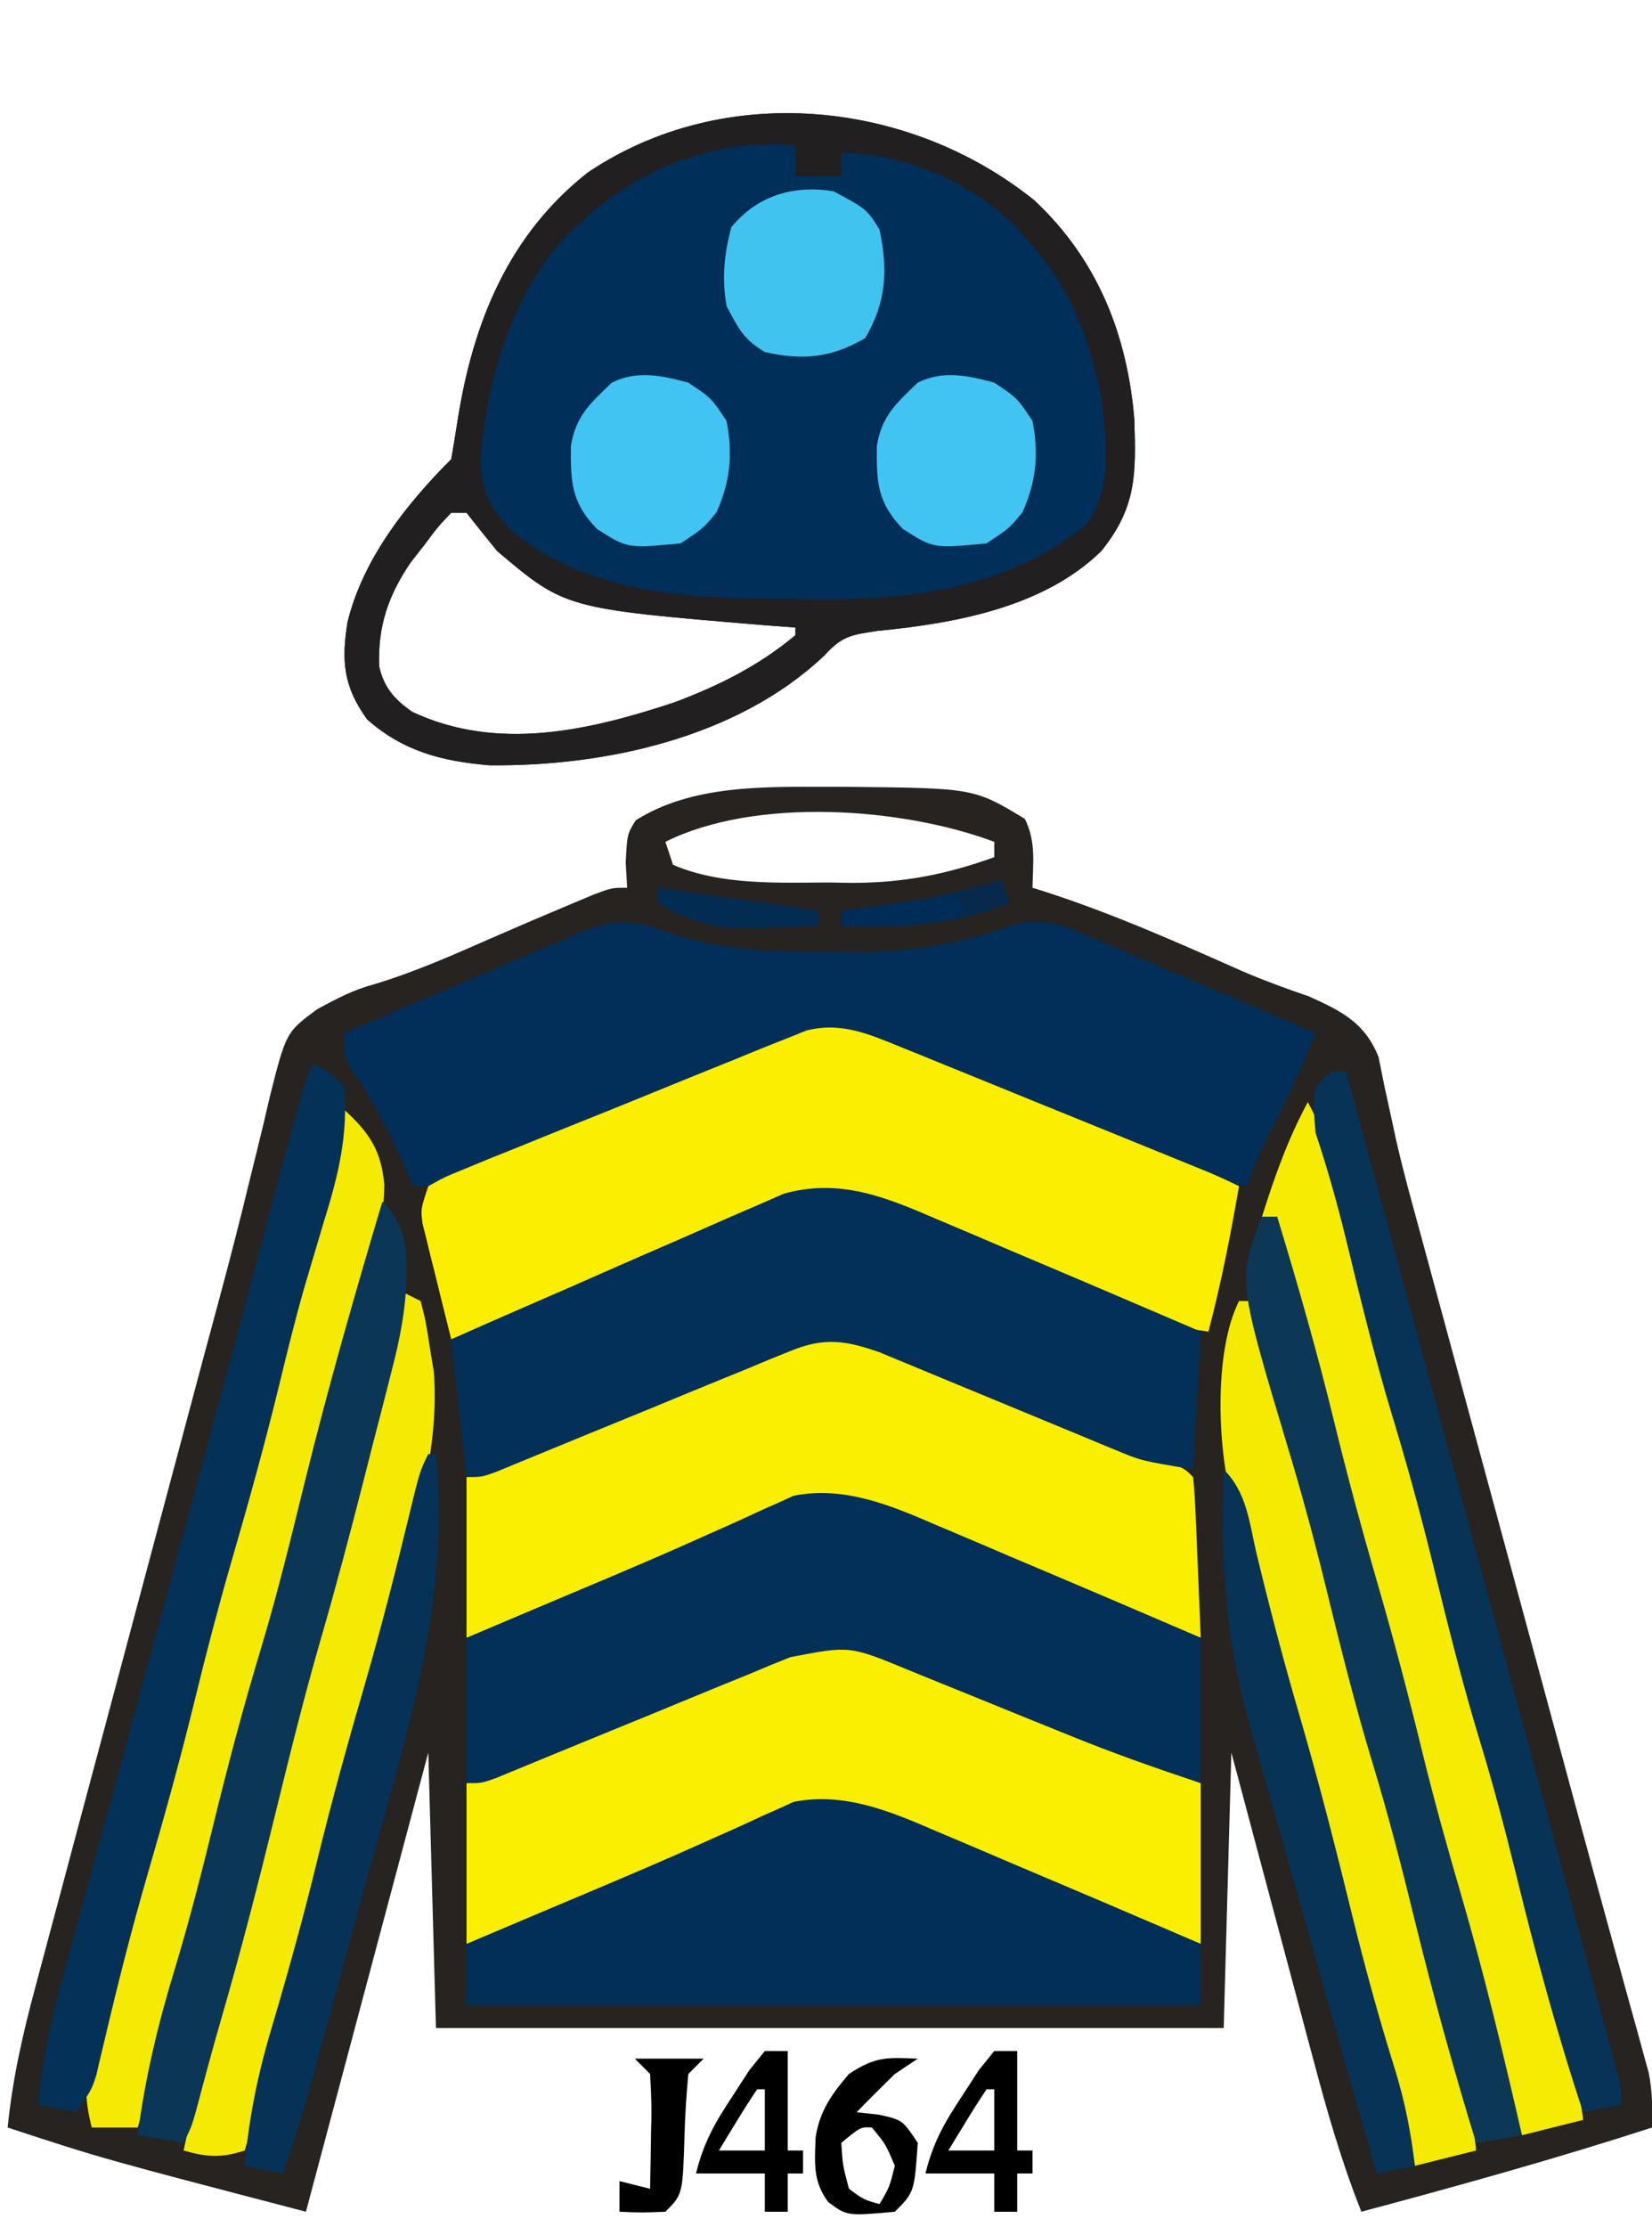
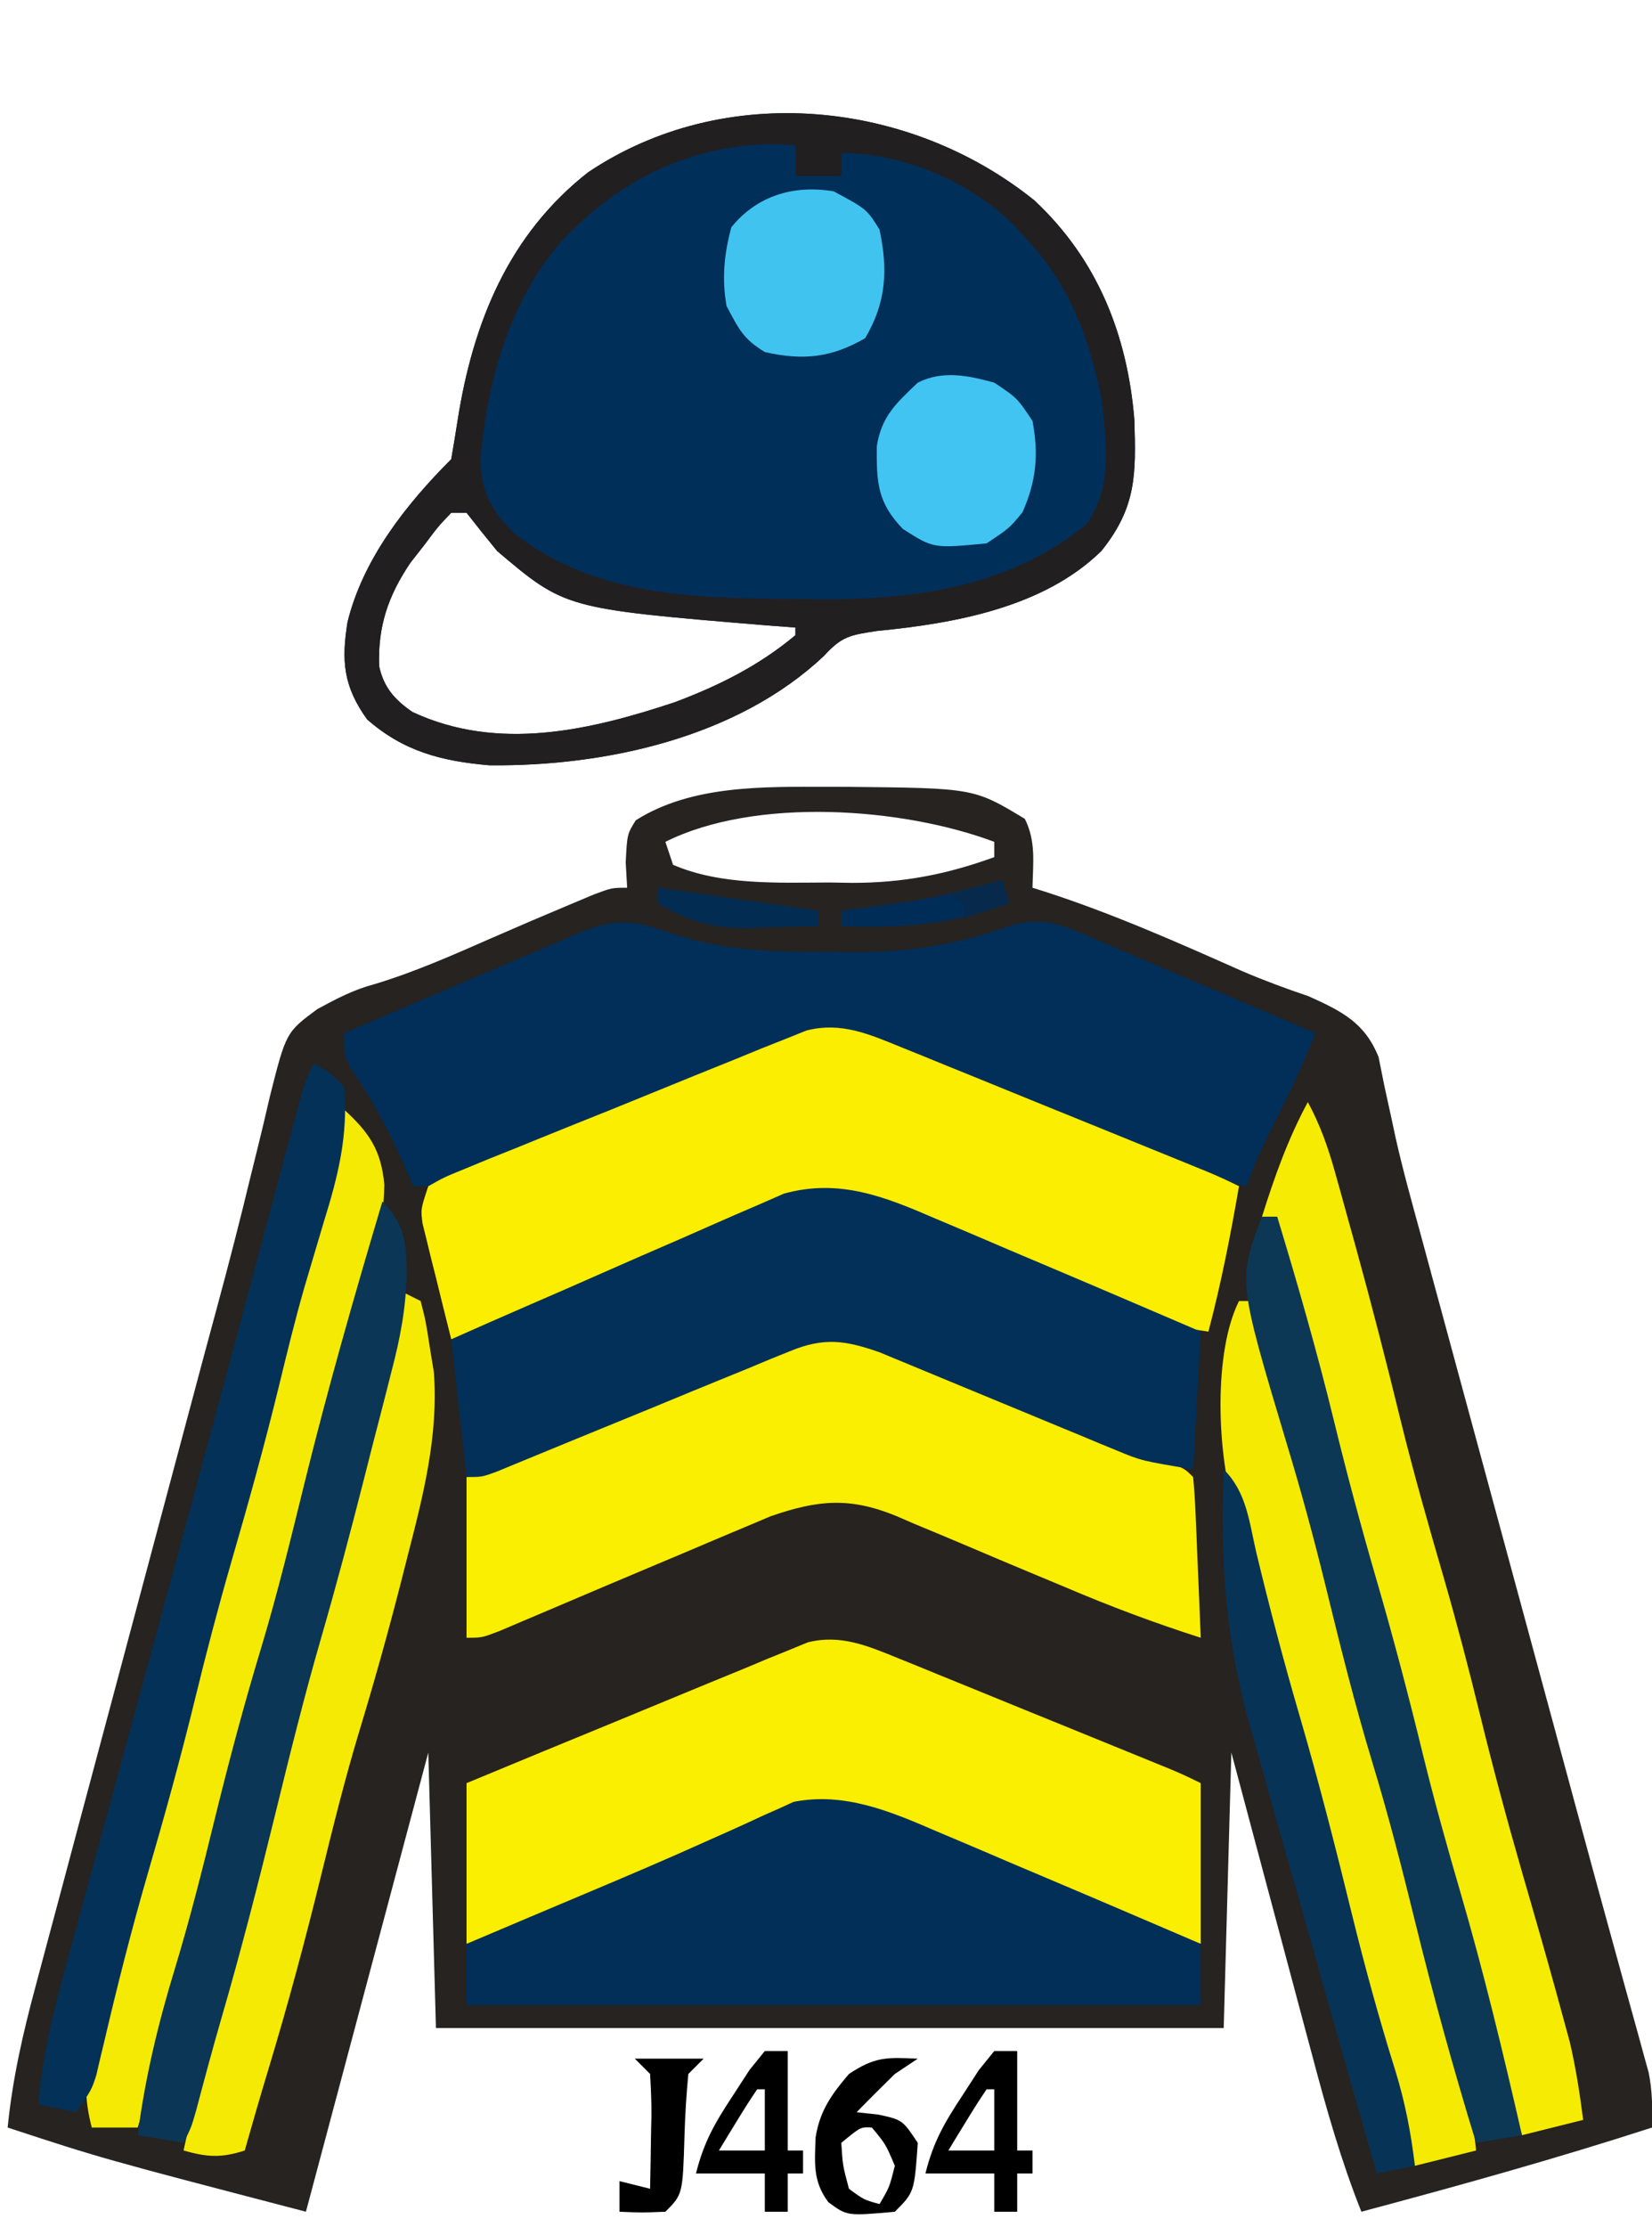
<svg xmlns="http://www.w3.org/2000/svg" version="1.1" width="216" height="291">
  <path d="M0 0 C0.828 0.001 1.657 0.002 2.51 0.002 C19.094 0.167 19.094 0.167 25.75 4.188 C27.228 7.144 26.81 9.93 26.75 13.188 C27.281 13.355 27.813 13.522 28.361 13.694 C37.232 16.559 45.677 20.311 54.188 24.091 C57.036 25.31 59.914 26.375 62.849 27.363 C67.151 29.307 70.191 30.791 72 35.311 C72.25 36.555 72.499 37.799 72.757 39.081 C73.071 40.53 73.388 41.978 73.708 43.426 C73.873 44.199 74.038 44.972 74.208 45.768 C75.16 50.017 76.329 54.206 77.48 58.404 C77.983 60.259 78.485 62.115 78.988 63.97 C79.519 65.925 80.051 67.881 80.582 69.836 C81.143 71.903 81.703 73.97 82.263 76.038 C83.731 81.45 85.2 86.861 86.669 92.273 C88.143 97.701 89.615 103.13 91.088 108.559 C91.375 109.616 91.661 110.673 91.957 111.762 C93.369 116.967 94.78 122.171 96.189 127.377 C96.726 129.358 97.263 131.338 97.799 133.319 C98.056 134.266 98.313 135.214 98.577 136.189 C99.903 141.08 101.237 145.968 102.585 150.852 C103.109 152.754 103.631 154.656 104.153 156.558 C104.741 158.7 105.334 160.841 105.933 162.98 C106.304 164.337 106.304 164.337 106.682 165.721 C106.892 166.475 107.101 167.228 107.317 168.005 C107.801 170.444 107.825 172.707 107.75 175.188 C95.189 179.255 82.505 182.782 69.75 186.188 C67.121 179.584 65.216 172.897 63.395 166.031 C62.935 164.317 62.935 164.317 62.466 162.568 C61.494 158.942 60.528 155.315 59.562 151.688 C58.902 149.219 58.241 146.75 57.58 144.281 C55.965 138.251 54.358 132.219 52.75 126.188 C52.42 138.067 52.09 149.947 51.75 162.188 C17.76 162.188 -16.23 162.188 -51.25 162.188 C-51.58 150.308 -51.91 138.428 -52.25 126.188 C-57.53 145.988 -62.81 165.787 -68.25 186.188 C-94.946 179.223 -94.946 179.223 -107.25 175.188 C-106.615 168.816 -105.254 162.861 -103.585 156.686 C-103.178 155.152 -103.178 155.152 -102.762 153.587 C-101.865 150.216 -100.96 146.846 -100.055 143.477 C-99.422 141.107 -98.79 138.737 -98.159 136.366 C-96.493 130.118 -94.82 123.872 -93.146 117.625 C-91.468 111.361 -89.797 105.094 -88.125 98.828 C-86.231 91.734 -84.337 84.64 -82.439 77.547 C-82.149 76.461 -81.859 75.376 -81.56 74.258 C-80.986 72.118 -80.408 69.979 -79.828 67.84 C-78.307 62.228 -76.857 56.608 -75.497 50.954 C-75.203 49.768 -74.908 48.581 -74.605 47.359 C-74.042 45.09 -73.5 42.816 -72.982 40.537 C-70.847 32.07 -70.847 32.07 -66.762 29.048 C-64.212 27.669 -62.061 26.525 -59.285 25.785 C-53.98 24.185 -49.008 21.972 -43.939 19.748 C-40.494 18.24 -37.04 16.763 -33.57 15.312 C-32.593 14.903 -31.616 14.493 -30.61 14.07 C-28.25 13.188 -28.25 13.188 -26.25 13.188 C-26.312 12.094 -26.374 11.001 -26.438 9.875 C-26.25 6.188 -26.25 6.188 -25.125 4.375 C-17.808 -0.259 -8.388 -0.009 0 0 Z M-21.25 7.188 C-20.92 8.178 -20.59 9.168 -20.25 10.188 C-13.992 12.893 -6.492 12.522 0.188 12.5 C1.16 12.516 2.133 12.532 3.135 12.549 C9.815 12.553 15.473 11.462 21.75 9.188 C21.75 8.527 21.75 7.867 21.75 7.188 C9.717 2.675 -9.493 1.309 -21.25 7.188 Z " fill="#262320" transform="translate(108.25,102.812)" />
  <path d="M0 0 C8.24 7.707 12.147 17.538 13.066 28.633 C13.283 35.774 13.366 40.069 8.75 45.812 C1.217 53.181 -10.385 55.266 -20.543 56.25 C-24.109 56.791 -25.173 56.953 -27.5 59.5 C-38.858 70.215 -56.11 73.964 -71.25 73.812 C-77.459 73.28 -82.463 72.016 -87.25 67.812 C-90.356 63.504 -90.626 60.172 -89.812 55.098 C-87.782 46.851 -82.181 39.743 -76.25 33.812 C-75.956 32.092 -75.666 30.37 -75.401 28.645 C-73.394 15.943 -68.747 4.464 -58.344 -3.68 C-40.558 -15.607 -16.404 -13.204 0 0 Z M-76.25 40.812 C-78 42.653 -78 42.653 -79.75 45 C-80.358 45.777 -80.967 46.555 -81.594 47.355 C-84.509 51.68 -85.868 55.685 -85.672 60.883 C-85.066 63.654 -83.637 65.247 -81.332 66.84 C-70.162 72.058 -58.158 69.27 -47 65.562 C-41.231 63.394 -35.999 60.783 -31.25 56.812 C-31.25 56.483 -31.25 56.153 -31.25 55.812 C-32.543 55.715 -33.836 55.617 -35.168 55.516 C-61.352 53.342 -61.352 53.342 -70.25 45.812 C-71.602 44.161 -72.94 42.497 -74.25 40.812 C-74.91 40.812 -75.57 40.812 -76.25 40.812 Z " fill="#002F5A" transform="translate(135.25,26.188)" />
  <path d="M0 0 C7.169 2.485 13.858 2.71 21.396 2.634 C22.555 2.646 23.714 2.657 24.908 2.669 C32.126 2.645 38.111 1.649 44.896 -0.741 C49.568 -2.281 52.843 -0.434 57.162 1.443 C57.956 1.777 58.749 2.112 59.566 2.456 C62.098 3.526 64.622 4.611 67.146 5.697 C68.862 6.425 70.578 7.152 72.295 7.878 C76.501 9.66 80.7 11.456 84.896 13.259 C83.394 17.084 81.702 20.722 79.834 24.384 C78.324 27.346 76.948 30.105 75.896 33.259 C72.502 32.66 69.468 31.807 66.277 30.509 C65.393 30.152 64.509 29.795 63.597 29.427 C62.654 29.042 61.712 28.656 60.74 28.259 C59.76 27.864 58.78 27.468 57.771 27.06 C53.586 25.37 49.406 23.67 45.225 21.97 C42.169 20.73 39.111 19.494 36.053 18.259 C35.11 17.874 34.167 17.488 33.196 17.091 C32.311 16.734 31.427 16.377 30.516 16.009 C29.742 15.695 28.969 15.38 28.172 15.056 C23.351 13.368 20.591 13.003 15.802 14.982 C14.815 15.382 13.827 15.783 12.809 16.195 C11.754 16.638 10.699 17.081 9.611 17.537 C8.518 17.982 7.425 18.427 6.298 18.886 C2.805 20.311 -0.681 21.753 -4.166 23.197 C-7.656 24.635 -11.147 26.07 -14.641 27.497 C-16.816 28.385 -18.987 29.281 -21.155 30.184 C-22.632 30.79 -22.632 30.79 -24.139 31.407 C-25.003 31.766 -25.867 32.124 -26.758 32.493 C-29.104 33.259 -29.104 33.259 -33.104 33.259 C-33.334 32.702 -33.565 32.146 -33.803 31.572 C-35.875 26.723 -38.174 22.342 -41.15 17.986 C-42.104 16.259 -42.104 16.259 -42.104 13.259 C-37.056 11.09 -32.002 8.936 -26.942 6.796 C-25.222 6.065 -23.503 5.331 -21.786 4.593 C-19.318 3.532 -16.844 2.486 -14.369 1.443 C-13.602 1.11 -12.836 0.776 -12.045 0.433 C-7.078 -1.638 -4.889 -1.721 0 0 Z " fill="#012F59" transform="translate(87.104,121.741)" />
  <path d="M0 0 C0.934 0.377 1.868 0.754 2.831 1.143 C4.325 1.754 4.325 1.754 5.849 2.377 C6.88 2.795 7.912 3.213 8.974 3.643 C12.264 4.978 15.55 6.318 18.837 7.658 C21.062 8.561 23.286 9.463 25.511 10.365 C29.571 12.013 33.63 13.662 37.688 15.316 C38.503 15.649 39.318 15.981 40.158 16.323 C41.509 16.89 42.84 17.503 44.15 18.158 C43.043 24.564 41.81 30.872 40.15 37.158 C35.896 36.584 32.337 35.571 28.404 33.865 C27.326 33.402 26.248 32.939 25.137 32.462 C24.007 31.97 22.877 31.478 21.712 30.971 C19.374 29.971 17.035 28.973 14.697 27.975 C11.656 26.67 8.617 25.362 5.585 24.037 C3.55 23.147 1.507 22.275 -0.538 21.408 C-1.614 20.939 -2.691 20.47 -3.8 19.986 C-9.704 18.384 -14.911 20.361 -20.385 22.67 C-20.986 22.921 -21.587 23.171 -22.205 23.43 C-24.111 24.227 -26.012 25.036 -27.913 25.846 C-29.159 26.369 -30.406 26.892 -31.653 27.414 C-36.726 29.543 -41.79 31.693 -46.834 33.891 C-47.476 34.17 -48.118 34.448 -48.779 34.736 C-50.56 35.51 -52.339 36.289 -54.118 37.068 C-56.85 38.158 -56.85 38.158 -58.85 38.158 C-59.548 35.39 -60.234 32.619 -60.913 29.846 C-61.212 28.667 -61.212 28.667 -61.516 27.465 C-61.7 26.708 -61.884 25.95 -62.073 25.17 C-62.246 24.473 -62.419 23.777 -62.597 23.059 C-62.85 21.158 -62.85 21.158 -61.85 18.158 C-59.79 16.993 -59.79 16.993 -57.043 15.874 C-56.018 15.451 -54.993 15.027 -53.937 14.591 C-52.262 13.92 -52.262 13.92 -50.553 13.236 C-49.413 12.772 -48.272 12.308 -47.096 11.83 C-44.057 10.598 -41.013 9.377 -37.968 8.159 C-36.105 7.41 -34.247 6.652 -32.389 5.89 C-28.824 4.429 -25.253 2.986 -21.678 1.549 C-20.57 1.094 -19.461 0.639 -18.319 0.17 C-17.282 -0.241 -16.244 -0.652 -15.176 -1.075 C-13.811 -1.625 -13.811 -1.625 -12.419 -2.185 C-7.868 -3.349 -4.224 -1.716 0 0 Z " fill="#FBEE01" transform="translate(117.85,136.842)" />
  <path d="M0 0 C0.834 0.337 1.668 0.674 2.527 1.021 C3.414 1.385 4.301 1.748 5.214 2.123 C6.135 2.497 7.055 2.87 8.003 3.255 C10.936 4.446 13.866 5.644 16.796 6.842 C18.78 7.648 20.763 8.454 22.747 9.26 C26.368 10.732 29.988 12.205 33.605 13.684 C34.332 13.98 35.059 14.277 35.807 14.583 C37.094 15.125 38.36 15.717 39.609 16.342 C39.609 23.272 39.609 30.202 39.609 37.342 C33.547 35.321 27.734 33.226 21.882 30.732 C20.257 30.053 18.632 29.375 17.007 28.697 C14.485 27.643 11.965 26.584 9.45 25.51 C6.996 24.465 4.534 23.441 2.07 22.42 C1.325 22.096 0.58 21.772 -0.188 21.439 C-6.257 18.958 -10.4 19.302 -16.658 21.478 C-17.76 21.943 -18.862 22.409 -19.997 22.889 C-20.602 23.142 -21.207 23.395 -21.831 23.656 C-23.75 24.46 -25.665 25.276 -27.579 26.092 C-28.842 26.624 -30.106 27.155 -31.37 27.686 C-36.226 29.727 -41.076 31.781 -45.921 33.848 C-47.001 34.305 -48.08 34.762 -49.192 35.232 C-50.149 35.64 -51.106 36.048 -52.092 36.468 C-54.391 37.342 -54.391 37.342 -56.391 37.342 C-56.391 30.412 -56.391 23.482 -56.391 16.342 C-49.796 13.601 -43.194 10.877 -36.585 8.169 C-34.338 7.245 -32.093 6.317 -29.849 5.384 C-26.625 4.044 -23.394 2.721 -20.161 1.4 C-19.159 0.98 -18.156 0.559 -17.124 0.125 C-16.183 -0.255 -15.243 -0.636 -14.273 -1.028 C-13.45 -1.367 -12.626 -1.707 -11.777 -2.057 C-7.513 -3.131 -3.954 -1.61 0 0 Z " fill="#FAEE01" transform="translate(117.391,216.658)" />
  <path d="M0 0 C1.256 0.506 1.256 0.506 2.537 1.021 C3.427 1.385 4.317 1.748 5.233 2.123 C6.156 2.497 7.079 2.87 8.03 3.255 C9.974 4.043 11.917 4.833 13.859 5.625 C16.844 6.842 19.831 8.052 22.819 9.26 C24.708 10.026 26.596 10.793 28.483 11.561 C29.381 11.924 30.279 12.288 31.204 12.662 C32.441 13.168 32.441 13.168 33.703 13.684 C34.432 13.98 35.161 14.277 35.912 14.583 C37.593 15.342 37.593 15.342 38.593 16.342 C38.75 17.901 38.844 19.467 38.909 21.033 C38.951 21.977 38.993 22.922 39.036 23.895 C39.075 24.888 39.115 25.881 39.155 26.904 C39.198 27.901 39.242 28.898 39.286 29.926 C39.393 32.398 39.494 34.87 39.593 37.342 C33.549 35.417 27.7 33.218 21.866 30.732 C20.242 30.053 18.617 29.375 16.991 28.697 C14.469 27.643 11.949 26.584 9.435 25.51 C6.98 24.465 4.518 23.441 2.054 22.42 C1.309 22.096 0.564 21.772 -0.204 21.439 C-6.273 18.958 -10.416 19.302 -16.674 21.478 C-17.775 21.943 -18.877 22.409 -20.013 22.889 C-20.618 23.142 -21.223 23.395 -21.847 23.656 C-23.766 24.46 -25.68 25.276 -27.595 26.092 C-28.858 26.624 -30.122 27.155 -31.386 27.686 C-36.242 29.727 -41.092 31.781 -45.937 33.848 C-47.016 34.305 -48.096 34.762 -49.208 35.232 C-50.165 35.64 -51.122 36.048 -52.108 36.468 C-54.407 37.342 -54.407 37.342 -56.407 37.342 C-56.407 30.412 -56.407 23.482 -56.407 16.342 C-49.812 13.601 -43.21 10.877 -36.601 8.169 C-34.354 7.245 -32.108 6.317 -29.865 5.384 C-26.64 4.044 -23.409 2.721 -20.177 1.4 C-19.174 0.98 -18.172 0.559 -17.14 0.125 C-16.199 -0.255 -15.258 -0.636 -14.289 -1.028 C-13.465 -1.367 -12.642 -1.707 -11.793 -2.057 C-7.526 -3.132 -3.959 -1.605 0 0 Z " fill="#FAEE01" transform="translate(117.407,176.658)" />
-   <path d="M0 0 C1.157 0.487 1.157 0.487 2.337 0.983 C4.779 2.013 7.216 3.057 9.652 4.102 C11.291 4.795 12.929 5.488 14.568 6.18 C18.914 8.017 23.253 9.868 27.59 11.727 C29.9 12.717 32.21 13.707 34.59 14.727 C34.59 20.997 34.59 27.267 34.59 33.727 C28.696 31.762 22.963 29.75 17.23 27.406 C15.688 26.782 14.145 26.159 12.602 25.535 C10.209 24.564 7.817 23.592 5.426 22.619 C3.092 21.669 0.755 20.725 -1.582 19.781 C-2.294 19.49 -3.005 19.198 -3.738 18.897 C-11.334 15.763 -11.334 15.763 -19.077 17.265 C-19.971 17.626 -20.865 17.986 -21.786 18.358 C-23.215 18.956 -23.215 18.956 -24.672 19.566 C-26.152 20.168 -26.152 20.168 -27.663 20.781 C-30.813 22.063 -33.955 23.363 -37.098 24.664 C-40.252 25.958 -43.408 27.249 -46.565 28.536 C-48.529 29.338 -50.491 30.145 -52.451 30.957 C-53.335 31.32 -54.22 31.684 -55.132 32.058 C-55.911 32.381 -56.691 32.704 -57.495 33.036 C-59.41 33.727 -59.41 33.727 -61.41 33.727 C-61.41 27.457 -61.41 21.187 -61.41 14.727 C-59.754 14.025 -58.097 13.324 -56.391 12.602 C-55.314 12.146 -54.238 11.69 -53.128 11.22 C-50.763 10.219 -48.396 9.221 -46.028 8.226 C-40.572 5.929 -35.128 3.619 -29.734 1.18 C-28.89 0.805 -28.047 0.429 -27.177 0.043 C-25.628 -0.648 -24.086 -1.352 -22.552 -2.074 C-21.853 -2.382 -21.154 -2.69 -20.434 -3.008 C-19.845 -3.278 -19.256 -3.549 -18.65 -3.827 C-12.041 -5.144 -5.951 -2.576 0 0 Z " fill="#033058" transform="translate(122.41,199.273)" />
  <path d="M0 0 C0.771 0.324 1.542 0.649 2.337 0.983 C4.779 2.013 7.216 3.057 9.652 4.102 C11.291 4.795 12.929 5.488 14.568 6.18 C18.914 8.017 23.253 9.868 27.59 11.727 C29.9 12.717 32.21 13.707 34.59 14.727 C34.26 20.667 33.93 26.607 33.59 32.727 C26.841 31.602 26.841 31.602 23.592 30.252 C22.867 29.955 22.143 29.658 21.397 29.352 C20.634 29.032 19.872 28.712 19.086 28.383 C18.285 28.054 17.484 27.725 16.659 27.385 C14.113 26.338 11.57 25.283 9.027 24.227 C6.481 23.171 3.934 22.116 1.385 21.068 C-0.197 20.417 -1.778 19.761 -3.356 19.101 C-4.077 18.804 -4.798 18.507 -5.541 18.201 C-6.169 17.94 -6.797 17.679 -7.445 17.41 C-11.894 15.864 -14.665 15.449 -19.077 17.265 C-19.971 17.626 -20.865 17.986 -21.786 18.358 C-23.215 18.956 -23.215 18.956 -24.672 19.566 C-26.152 20.168 -26.152 20.168 -27.663 20.781 C-30.813 22.063 -33.955 23.363 -37.098 24.664 C-40.252 25.958 -43.408 27.249 -46.565 28.536 C-48.529 29.338 -50.491 30.145 -52.451 30.957 C-53.335 31.32 -54.22 31.684 -55.132 32.058 C-55.911 32.381 -56.691 32.704 -57.495 33.036 C-59.41 33.727 -59.41 33.727 -61.41 33.727 C-62.07 27.787 -62.73 21.847 -63.41 15.727 C-59.944 14.19 -56.48 12.657 -53 11.152 C-49.907 9.815 -46.82 8.467 -43.739 7.103 C-40.332 5.596 -36.916 4.109 -33.496 2.633 C-32.112 2.031 -30.731 1.424 -29.353 0.809 C-27.379 -0.07 -25.396 -0.924 -23.41 -1.773 C-22.255 -2.279 -21.1 -2.784 -19.91 -3.305 C-12.63 -5.32 -6.645 -2.877 0 0 Z " fill="#033058" transform="translate(122.41,159.273)" />
  <path d="M0 0 C1.157 0.487 1.157 0.487 2.337 0.983 C4.779 2.013 7.216 3.057 9.652 4.102 C11.291 4.795 12.929 5.488 14.568 6.18 C18.914 8.017 23.253 9.868 27.59 11.727 C28.273 12.019 28.956 12.312 29.66 12.614 C31.304 13.318 32.947 14.022 34.59 14.727 C34.59 17.367 34.59 20.007 34.59 22.727 C2.91 22.727 -28.77 22.727 -61.41 22.727 C-61.41 20.087 -61.41 17.447 -61.41 14.727 C-59.737 14.018 -58.064 13.31 -56.391 12.602 C-55.314 12.146 -54.238 11.69 -53.128 11.22 C-50.763 10.219 -48.396 9.221 -46.028 8.226 C-40.572 5.929 -35.128 3.619 -29.734 1.18 C-28.89 0.805 -28.047 0.429 -27.177 0.043 C-25.628 -0.648 -24.086 -1.352 -22.552 -2.074 C-21.853 -2.382 -21.154 -2.69 -20.434 -3.008 C-19.845 -3.278 -19.256 -3.549 -18.65 -3.827 C-12.041 -5.144 -5.951 -2.576 0 0 Z " fill="#022F57" transform="translate(122.41,239.273)" />
  <path d="M0 0 C8.24 7.707 12.147 17.538 13.066 28.633 C13.283 35.774 13.366 40.069 8.75 45.812 C1.217 53.181 -10.385 55.266 -20.543 56.25 C-24.109 56.791 -25.173 56.953 -27.5 59.5 C-38.858 70.215 -56.11 73.964 -71.25 73.812 C-77.459 73.28 -82.463 72.016 -87.25 67.812 C-90.356 63.504 -90.626 60.172 -89.812 55.098 C-87.782 46.851 -82.181 39.743 -76.25 33.812 C-75.956 32.092 -75.666 30.37 -75.401 28.645 C-73.394 15.943 -68.747 4.464 -58.344 -3.68 C-40.558 -15.607 -16.404 -13.204 0 0 Z M-59.25 2.812 C-59.791 3.314 -60.333 3.815 -60.891 4.332 C-68.366 12.09 -71.582 23.443 -72.422 33.965 C-72.323 38.26 -70.889 40.672 -67.938 43.562 C-57.575 51.741 -44.282 52.01 -31.688 52.062 C-30.488 52.083 -29.289 52.104 -28.053 52.125 C-15.497 52.179 -3.205 50.464 6.75 42.375 C10.305 37.579 9.417 31.427 8.75 25.812 C7.096 17.644 4.506 10.904 -1.25 4.812 C-1.74 4.271 -2.23 3.73 -2.734 3.172 C-8.516 -2.495 -17.192 -6.188 -25.25 -6.188 C-25.25 -5.197 -25.25 -4.207 -25.25 -3.188 C-27.23 -3.188 -29.21 -3.188 -31.25 -3.188 C-31.25 -4.508 -31.25 -5.827 -31.25 -7.188 C-41.522 -8.143 -51.825 -4.221 -59.25 2.812 Z M-76.25 40.812 C-78 42.653 -78 42.653 -79.75 45 C-80.358 45.777 -80.967 46.555 -81.594 47.355 C-84.509 51.68 -85.868 55.685 -85.672 60.883 C-85.066 63.654 -83.637 65.247 -81.332 66.84 C-70.162 72.058 -58.158 69.27 -47 65.562 C-41.231 63.394 -35.999 60.783 -31.25 56.812 C-31.25 56.483 -31.25 56.153 -31.25 55.812 C-32.543 55.715 -33.836 55.617 -35.168 55.516 C-61.352 53.342 -61.352 53.342 -70.25 45.812 C-71.602 44.161 -72.94 42.497 -74.25 40.812 C-74.91 40.812 -75.57 40.812 -76.25 40.812 Z " fill="#221F21" transform="translate(135.25,26.188)" />
  <path d="M0 0 C1.608 2.987 2.64 5.892 3.551 9.156 C3.834 10.168 4.118 11.181 4.41 12.224 C4.857 13.845 4.857 13.845 5.312 15.5 C5.624 16.62 5.935 17.74 6.256 18.894 C8.343 26.461 10.294 34.054 12.156 41.68 C13.849 48.556 15.792 55.347 17.77 62.146 C19.481 68.068 21.038 74.012 22.5 80 C24.206 86.984 26.067 93.906 28.062 100.812 C28.315 101.688 28.568 102.563 28.829 103.465 C29.076 104.321 29.323 105.177 29.578 106.059 C30.857 110.488 32.107 114.925 33.312 119.375 C33.618 120.496 33.924 121.618 34.238 122.773 C35.04 126.169 35.558 129.541 36 133 C32.04 133.99 32.04 133.99 28 135 C25.976 129.197 24.342 123.291 22.688 117.375 C22.376 116.264 22.065 115.153 21.744 114.009 C19.648 106.472 17.697 98.911 15.842 91.311 C14.389 85.413 12.763 79.581 11.062 73.75 C8.545 65.117 6.328 56.432 4.191 47.698 C2.509 40.881 0.662 34.139 -1.44 27.438 C-2.723 23.279 -3.485 19.306 -4 15 C-4.66 15 -5.32 15 -6 15 C-4.36 9.767 -2.61 4.848 0 0 Z " fill="#F6EB02" transform="translate(171,144)" />
  <path d="M0 0 C3.281 2.983 4.851 5.324 5.25 9.805 C5.171 15.806 3.311 21.605 1.812 27.375 C1.493 28.629 1.173 29.884 0.844 31.176 C-1.036 38.49 -3.028 45.755 -5.228 52.979 C-6.805 58.197 -8.145 63.455 -9.438 68.75 C-11.355 76.603 -13.504 84.365 -15.765 92.126 C-17.765 99.044 -19.527 106.004 -21.235 112.999 C-22.9 119.755 -24.839 126.384 -27 133 C-28.98 133 -30.96 133 -33 133 C-33.984 129.207 -33.937 126.642 -32.961 122.859 C-32.713 121.88 -32.465 120.901 -32.209 119.893 C-31.934 118.856 -31.659 117.818 -31.375 116.75 C-31.097 115.672 -30.819 114.593 -30.533 113.482 C-28.79 106.784 -26.91 100.136 -24.896 93.515 C-23.057 87.393 -21.523 81.207 -20 75 C-18.145 67.439 -16.162 59.958 -13.895 52.512 C-11.752 45.374 -10.015 38.141 -8.241 30.905 C-6.528 23.966 -4.652 17.099 -2.561 10.264 C-1.522 6.862 -0.623 3.503 0 0 Z " fill="#F5EA03" transform="translate(45,145)" />
  <path d="M0 0 C0.66 0 1.32 0 2 0 C5.012 10.29 7.958 20.582 10.5 31 C12.18 37.882 14.021 44.698 16 51.5 C18.215 59.113 20.224 66.751 22.097 74.454 C23.865 81.648 25.895 88.756 28.033 95.848 C29.53 100.915 30.491 105.738 31 111 C27.04 111.99 27.04 111.99 23 113 C22.72 111.991 22.441 110.981 22.152 109.941 C21.963 109.259 21.774 108.576 21.578 107.873 C21.141 106.296 20.704 104.72 20.267 103.143 C18.966 98.452 17.652 93.765 16.32 89.082 C13.063 77.595 9.979 66.089 7.138 54.491 C5.651 48.467 4.035 42.505 2.25 36.562 C2.044 35.866 1.838 35.17 1.626 34.453 C0.848 31.823 0.065 29.199 -0.789 26.594 C-2.846 19.463 -3.333 6.666 0 0 Z " fill="#F5EA02" transform="translate(162,170)" />
  <path d="M0 0 C0.66 0.33 1.32 0.66 2 1 C2.668 3.625 2.668 3.625 3.188 7 C3.367 8.093 3.546 9.186 3.73 10.312 C4.341 18.67 2.323 26.451 0.25 34.5 C-0.019 35.56 -0.288 36.621 -0.564 37.713 C-2.265 44.352 -4.109 50.931 -6.104 57.486 C-7.943 63.608 -9.477 69.794 -11 76 C-13.099 84.551 -15.367 93.016 -17.922 101.441 C-18.985 104.952 -20.001 108.471 -21 112 C-24.094 112.994 -25.903 112.878 -29 112 C-26.307 99.657 -23.425 87.375 -20.125 75.18 C-18.759 70.128 -17.443 65.064 -16.125 60 C-15.87 59.021 -15.615 58.042 -15.352 57.033 C-14.829 55.023 -14.305 53.014 -13.782 51.004 C-13.02 48.075 -12.256 45.147 -11.492 42.219 C-11.245 41.273 -10.999 40.327 -10.744 39.352 C-10.25 37.459 -9.756 35.566 -9.261 33.673 C-7.942 28.621 -6.629 23.568 -5.324 18.512 C-5.05 17.453 -4.776 16.395 -4.494 15.305 C-3.966 13.265 -3.44 11.224 -2.916 9.184 C-2.679 8.271 -2.443 7.358 -2.199 6.418 C-1.991 5.611 -1.783 4.805 -1.569 3.973 C-1 2 -1 2 0 0 Z " fill="#F5EA03" transform="translate(53,169)" />
  <path d="M0 0 C2 1 2 1 4 3 C4.535 9.422 3.211 14.651 1.312 20.75 C0.754 22.619 0.198 24.489 -0.355 26.359 C-0.634 27.301 -0.913 28.243 -1.201 29.213 C-2.415 33.448 -3.463 37.719 -4.5 42 C-6.397 49.776 -8.533 57.46 -10.77 65.145 C-12.48 71.067 -14.038 77.011 -15.5 83 C-17.395 90.762 -19.521 98.435 -21.761 106.105 C-23.831 113.253 -25.655 120.448 -27.352 127.693 C-27.54 128.478 -27.728 129.262 -27.922 130.07 C-28.083 130.759 -28.243 131.447 -28.409 132.157 C-29 134 -29 134 -31 137 C-32.65 136.67 -34.3 136.34 -36 136 C-35.346 128.05 -33.124 120.521 -31.02 112.859 C-30.61 111.352 -30.201 109.845 -29.792 108.337 C-28.698 104.306 -27.597 100.277 -26.495 96.248 C-25.355 92.076 -24.221 87.902 -23.087 83.729 C-21.714 78.68 -20.341 73.631 -18.966 68.583 C-16.155 58.264 -13.363 47.94 -10.594 37.609 C-10.265 36.384 -9.937 35.159 -9.598 33.897 C-8.37 29.316 -7.142 24.734 -5.918 20.152 C-5.099 17.091 -4.278 14.03 -3.457 10.969 C-3.219 10.077 -2.982 9.184 -2.737 8.265 C-1.114 2.227 -1.114 2.227 0 0 Z " fill="#043157" transform="translate(41,139)" />
  <path d="M0 0 C2.846 2.846 3.151 5.308 3.177 9.171 C3.121 13.746 2.337 17.853 1.172 22.262 C0.886 23.391 0.886 23.391 0.595 24.544 C-0.01 26.928 -0.63 29.307 -1.25 31.688 C-1.651 33.262 -2.05 34.837 -2.449 36.412 C-4.217 43.353 -6.053 50.265 -8.047 57.145 C-10.239 64.713 -12.126 72.349 -14 80 C-16.208 89.015 -18.503 97.978 -21.101 106.89 C-22.253 110.875 -23.325 114.88 -24.387 118.891 C-25 121 -25 121 -26 123 C-27.98 122.67 -29.96 122.34 -32 122 C-31.03 114.485 -29.314 107.355 -27.099 100.125 C-25.183 93.8 -23.57 87.419 -22 81 C-20.123 73.347 -18.113 65.774 -15.826 58.235 C-13.698 51.146 -11.953 43.97 -10.184 36.785 C-7.139 24.421 -3.643 12.199 0 0 Z " fill="#0B3655" transform="translate(50,157)" />
  <path d="M0 0 C0.66 0 1.32 0 2 0 C4.699 8.867 7.24 17.744 9.438 26.75 C11.138 33.716 12.996 40.615 15 47.5 C17.218 55.122 19.225 62.771 21.105 70.483 C22.591 76.514 24.258 82.476 26 88.438 C29.047 98.872 31.574 109.406 34 120 C31.03 120.495 31.03 120.495 28 121 C25.051 111.397 22.393 101.757 20 92 C18.311 85.117 16.565 78.28 14.5 71.5 C12.124 63.697 10.177 55.806 8.237 47.885 C6.743 41.831 5.125 35.841 3.312 29.875 C-3.155 8.302 -3.155 8.302 0 0 Z " fill="#0D3855" transform="translate(165,159)" />
-   <path d="M0 0 C0.66 0 1.32 0 2 0 C2.678 2.504 3.357 5.008 4.035 7.512 C4.261 8.347 4.488 9.182 4.721 10.042 C6.059 14.981 7.396 19.92 8.733 24.86 C12.03 37.039 15.33 49.218 18.636 61.395 C20.737 69.13 22.835 76.866 24.933 84.601 C26.257 89.485 27.582 94.369 28.91 99.252 C30.179 103.922 31.446 108.592 32.711 113.263 C33.185 115.012 33.66 116.76 34.136 118.509 C34.792 120.916 35.444 123.324 36.095 125.732 C36.29 126.444 36.484 127.157 36.685 127.89 C38 132.772 38 132.772 38 135 C36.35 135.33 34.7 135.66 33 136 C29.592 125.746 26.797 115.415 24.232 104.92 C22.792 99.065 21.258 93.267 19.5 87.5 C17.121 79.69 15.175 71.791 13.23 63.863 C11.623 57.361 9.854 50.942 7.901 44.536 C5.684 37.158 3.874 29.679 2.055 22.195 C0.878 17.38 -0.418 12.701 -2 8 C-2.25 4.75 -2.25 4.75 -2 2 C-1.34 1.34 -0.68 0.68 0 0 Z " fill="#073356" transform="translate(174,140)" />
-   <path d="M0 0 C0.33 0 0.66 0 1 0 C2.819 18.354 -2.343 35.078 -7.228 52.546 C-8.313 56.451 -9.368 60.365 -10.426 64.277 C-11.976 69.987 -13.535 75.694 -15.121 81.394 C-15.436 82.528 -15.751 83.663 -16.076 84.832 C-16.976 87.917 -17.963 90.959 -19 94 C-20.65 93.67 -22.3 93.34 -24 93 C-23.444 86.411 -22.172 80.501 -20.25 74.188 C-18.173 67.158 -16.23 60.123 -14.5 53 C-12.606 45.238 -10.477 37.567 -8.241 29.897 C-6.164 22.714 -4.317 15.486 -2.561 8.219 C-1.096 2.191 -1.096 2.191 0 0 Z " fill="#063257" transform="translate(56,190)" />
  <path d="M0 0 C3 3 3.318 6.793 4.25 10.812 C5.98 18.013 7.855 25.143 9.938 32.25 C12.456 40.882 14.672 49.568 16.809 58.302 C18.491 65.119 20.338 71.861 22.44 78.562 C23.723 82.721 24.485 86.694 25 91 C22.525 91.495 22.525 91.495 20 92 C17.363 82.818 14.753 73.629 12.177 64.43 C10.979 60.157 9.773 55.887 8.545 51.622 C7.356 47.492 6.192 43.354 5.044 39.212 C4.606 37.648 4.159 36.087 3.704 34.528 C0.293 22.828 -0.53 12.17 0 0 Z " fill="#073356" transform="translate(160,192)" />
  <path d="M0 0 C3 2 3 2 5 5 C5.824 9.376 5.502 12.877 3.688 16.938 C2 19 2 19 -1 21 C-7.947 21.672 -7.947 21.672 -11.938 19.125 C-15.308 15.652 -15.39 13.011 -15.359 8.328 C-14.755 4.41 -12.831 2.696 -10 0 C-6.706 -1.647 -3.43 -0.931 0 0 Z " fill="#41C4F1" transform="translate(130,50)" />
-   <path d="M0 0 C3 2 3 2 5 5 C5.824 9.376 5.502 12.877 3.688 16.938 C2 19 2 19 -1 21 C-7.947 21.672 -7.947 21.672 -11.938 19.125 C-15.308 15.652 -15.39 13.011 -15.359 8.328 C-14.755 4.41 -12.831 2.696 -10 0 C-6.706 -1.647 -3.43 -0.931 0 0 Z " fill="#41C4F1" transform="translate(90,50)" />
  <path d="M0 0 C4.318 2.319 4.318 2.319 6 5 C7.119 10.295 6.88 14.504 4.125 19.188 C-0.289 21.748 -4.023 22.134 -9 21 C-11.827 19.272 -12.344 18.092 -14 15 C-14.637 11.425 -14.326 8.207 -13.375 4.688 C-9.98 0.521 -5.166 -0.861 0 0 Z " fill="#41C3F0" transform="translate(109,25)" />
  <path d="M0 0 C-0.99 0.66 -1.98 1.32 -3 2 C-4.686 3.647 -6.356 5.311 -8 7 C-6.577 7.155 -6.577 7.155 -5.125 7.312 C-2 8 -2 8 0 11 C-0.453 17.453 -0.453 17.453 -3 20 C-9.232 20.567 -9.232 20.567 -11.695 18.75 C-13.753 15.99 -13.468 13.629 -13.359 10.289 C-12.812 6.801 -11.261 4.649 -9 2 C-5.565 -0.29 -4.015 -0.178 0 0 Z M-10 11 C-9.816 13.941 -9.816 13.941 -9 17 C-7.048 18.436 -7.048 18.436 -5 19 C-3.695 16.782 -3.695 16.782 -3 14 C-4.191 11.18 -4.191 11.18 -6 9 C-7.462 8.908 -7.462 8.908 -10 11 Z " fill="#000000" transform="translate(120,269)" />
  <path d="M0 0 C0.99 0 1.98 0 3 0 C3 4.29 3 8.58 3 13 C3.66 13 4.32 13 5 13 C5 13.99 5 14.98 5 16 C4.34 16 3.68 16 3 16 C3 17.65 3 19.3 3 21 C2.01 21 1.02 21 0 21 C0 19.35 0 17.7 0 16 C-2.97 16 -5.94 16 -9 16 C-7.953 11.812 -6.487 9.332 -4.125 5.75 C-3.077 4.134 -3.077 4.134 -2.008 2.484 C-1.345 1.665 -0.683 0.845 0 0 Z M-1 5 C-1.891 6.309 -2.739 7.648 -3.562 9 C-4.018 9.742 -4.473 10.485 -4.941 11.25 C-5.465 12.116 -5.465 12.116 -6 13 C-4.02 13 -2.04 13 0 13 C0 10.36 0 7.72 0 5 C-0.33 5 -0.66 5 -1 5 Z " fill="#000000" transform="translate(130,268)" />
  <path d="M0 0 C0.99 0 1.98 0 3 0 C3 4.29 3 8.58 3 13 C3.66 13 4.32 13 5 13 C5 13.99 5 14.98 5 16 C4.34 16 3.68 16 3 16 C3 17.65 3 19.3 3 21 C2.01 21 1.02 21 0 21 C0 19.35 0 17.7 0 16 C-2.97 16 -5.94 16 -9 16 C-7.953 11.812 -6.487 9.332 -4.125 5.75 C-3.077 4.134 -3.077 4.134 -2.008 2.484 C-1.345 1.665 -0.683 0.845 0 0 Z M-1 5 C-1.891 6.309 -2.739 7.648 -3.562 9 C-4.018 9.742 -4.473 10.485 -4.941 11.25 C-5.465 12.116 -5.465 12.116 -6 13 C-4.02 13 -2.04 13 0 13 C0 10.36 0 7.72 0 5 C-0.33 5 -0.66 5 -1 5 Z " fill="#000000" transform="translate(100,268)" />
  <path d="M0 0 C2.97 0 5.94 0 9 0 C8.34 0.66 7.68 1.32 7 2 C6.745 4.689 6.58 7.306 6.5 10 C6.27 17.73 6.27 17.73 4 20 C0.875 20.125 0.875 20.125 -2 20 C-2 18.68 -2 17.36 -2 16 C-0.68 16.33 0.64 16.66 2 17 C2.054 14.541 2.094 12.084 2.125 9.625 C2.142 8.926 2.159 8.228 2.176 7.508 C2.193 5.671 2.103 3.834 2 2 C1.34 1.34 0.68 0.68 0 0 Z " fill="#000000" transform="translate(83,269)" />
  <path d="M0 0 C0.33 0.99 0.66 1.98 1 3 C-6.465 5.775 -13.067 6.368 -21 6 C-21 5.34 -21 4.68 -21 4 C-20.071 3.879 -19.141 3.758 -18.184 3.633 C-8.964 2.388 -8.964 2.388 0 0 Z " fill="#002D58" transform="translate(131,115)" />
  <path d="M0 0 C6.93 0.99 13.86 1.98 21 3 C21 3.66 21 4.32 21 5 C18.624 5.082 16.251 5.141 13.875 5.188 C13.21 5.213 12.545 5.238 11.859 5.264 C7.131 5.333 4.049 4.403 0 2 C0 1.34 0 0.68 0 0 Z " fill="#032C53" transform="translate(86,116)" />
  <path d="M0 0 C0.33 0.99 0.66 1.98 1 3 C-0.98 3.66 -2.96 4.32 -5 5 C-5 4.34 -5 3.68 -5 3 C-5.66 2.67 -6.32 2.34 -7 2 C-4.69 1.34 -2.38 0.68 0 0 Z " fill="#072A4C" transform="translate(131,115)" />
</svg>